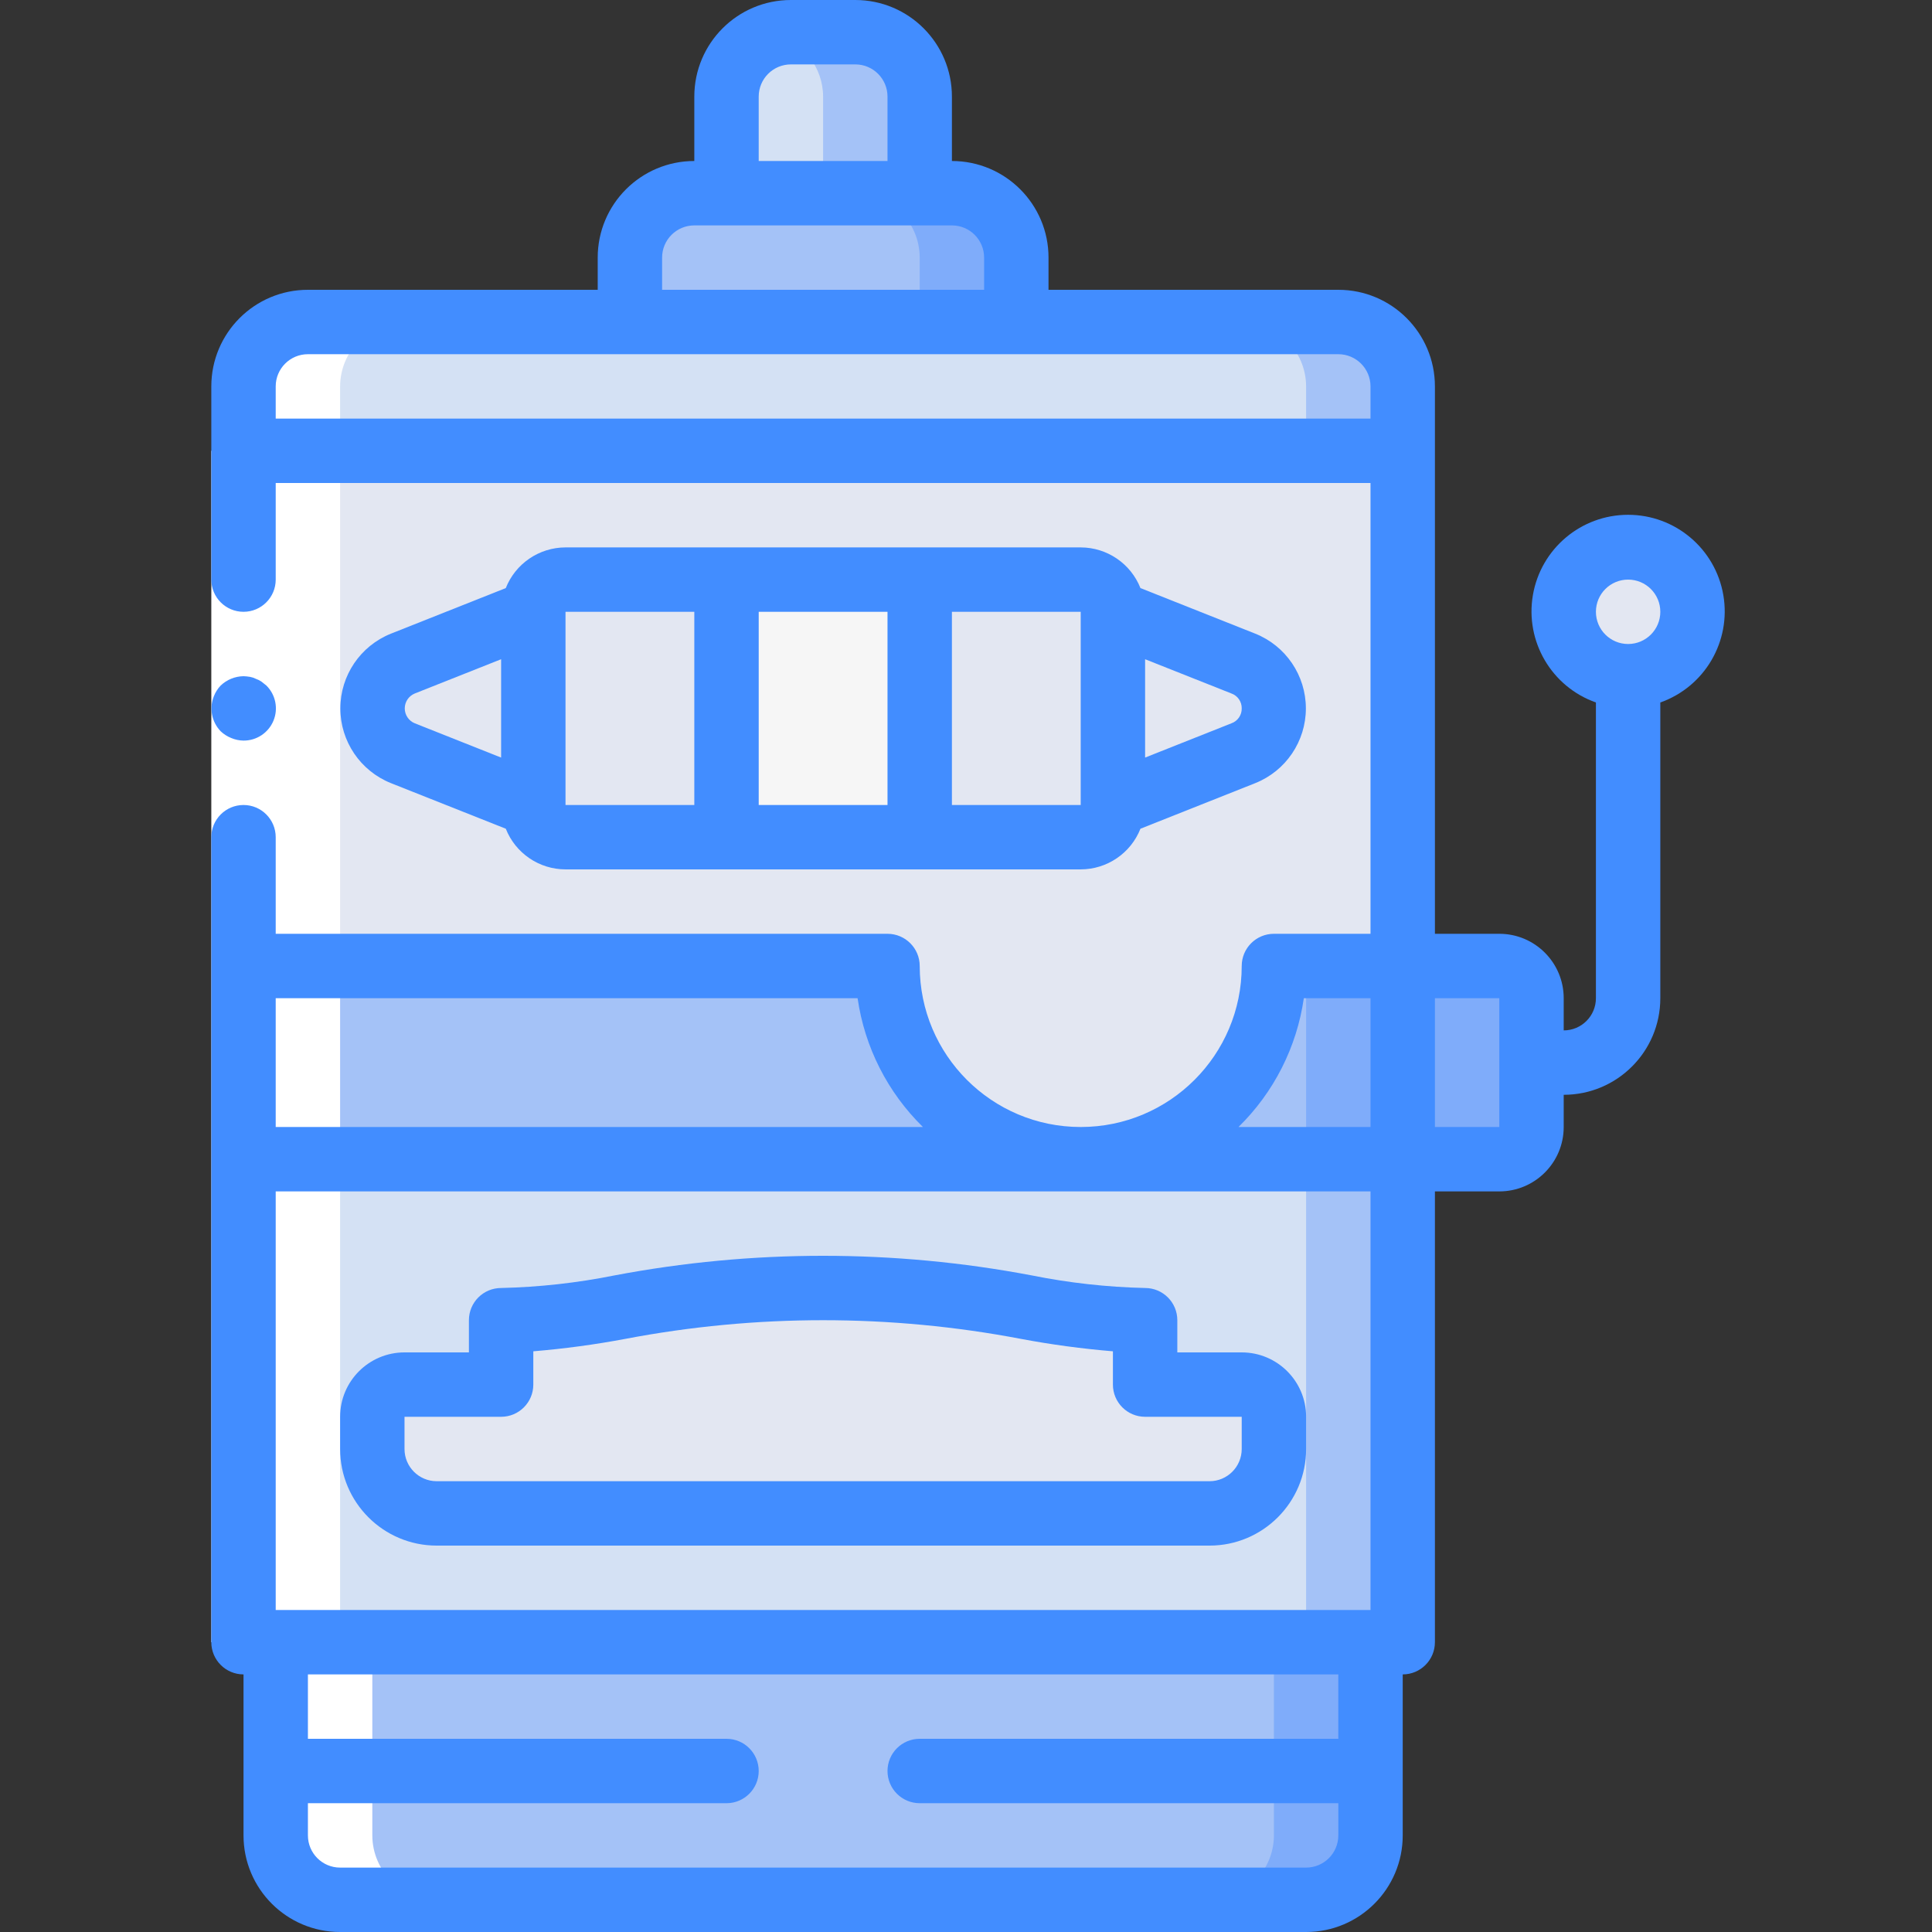
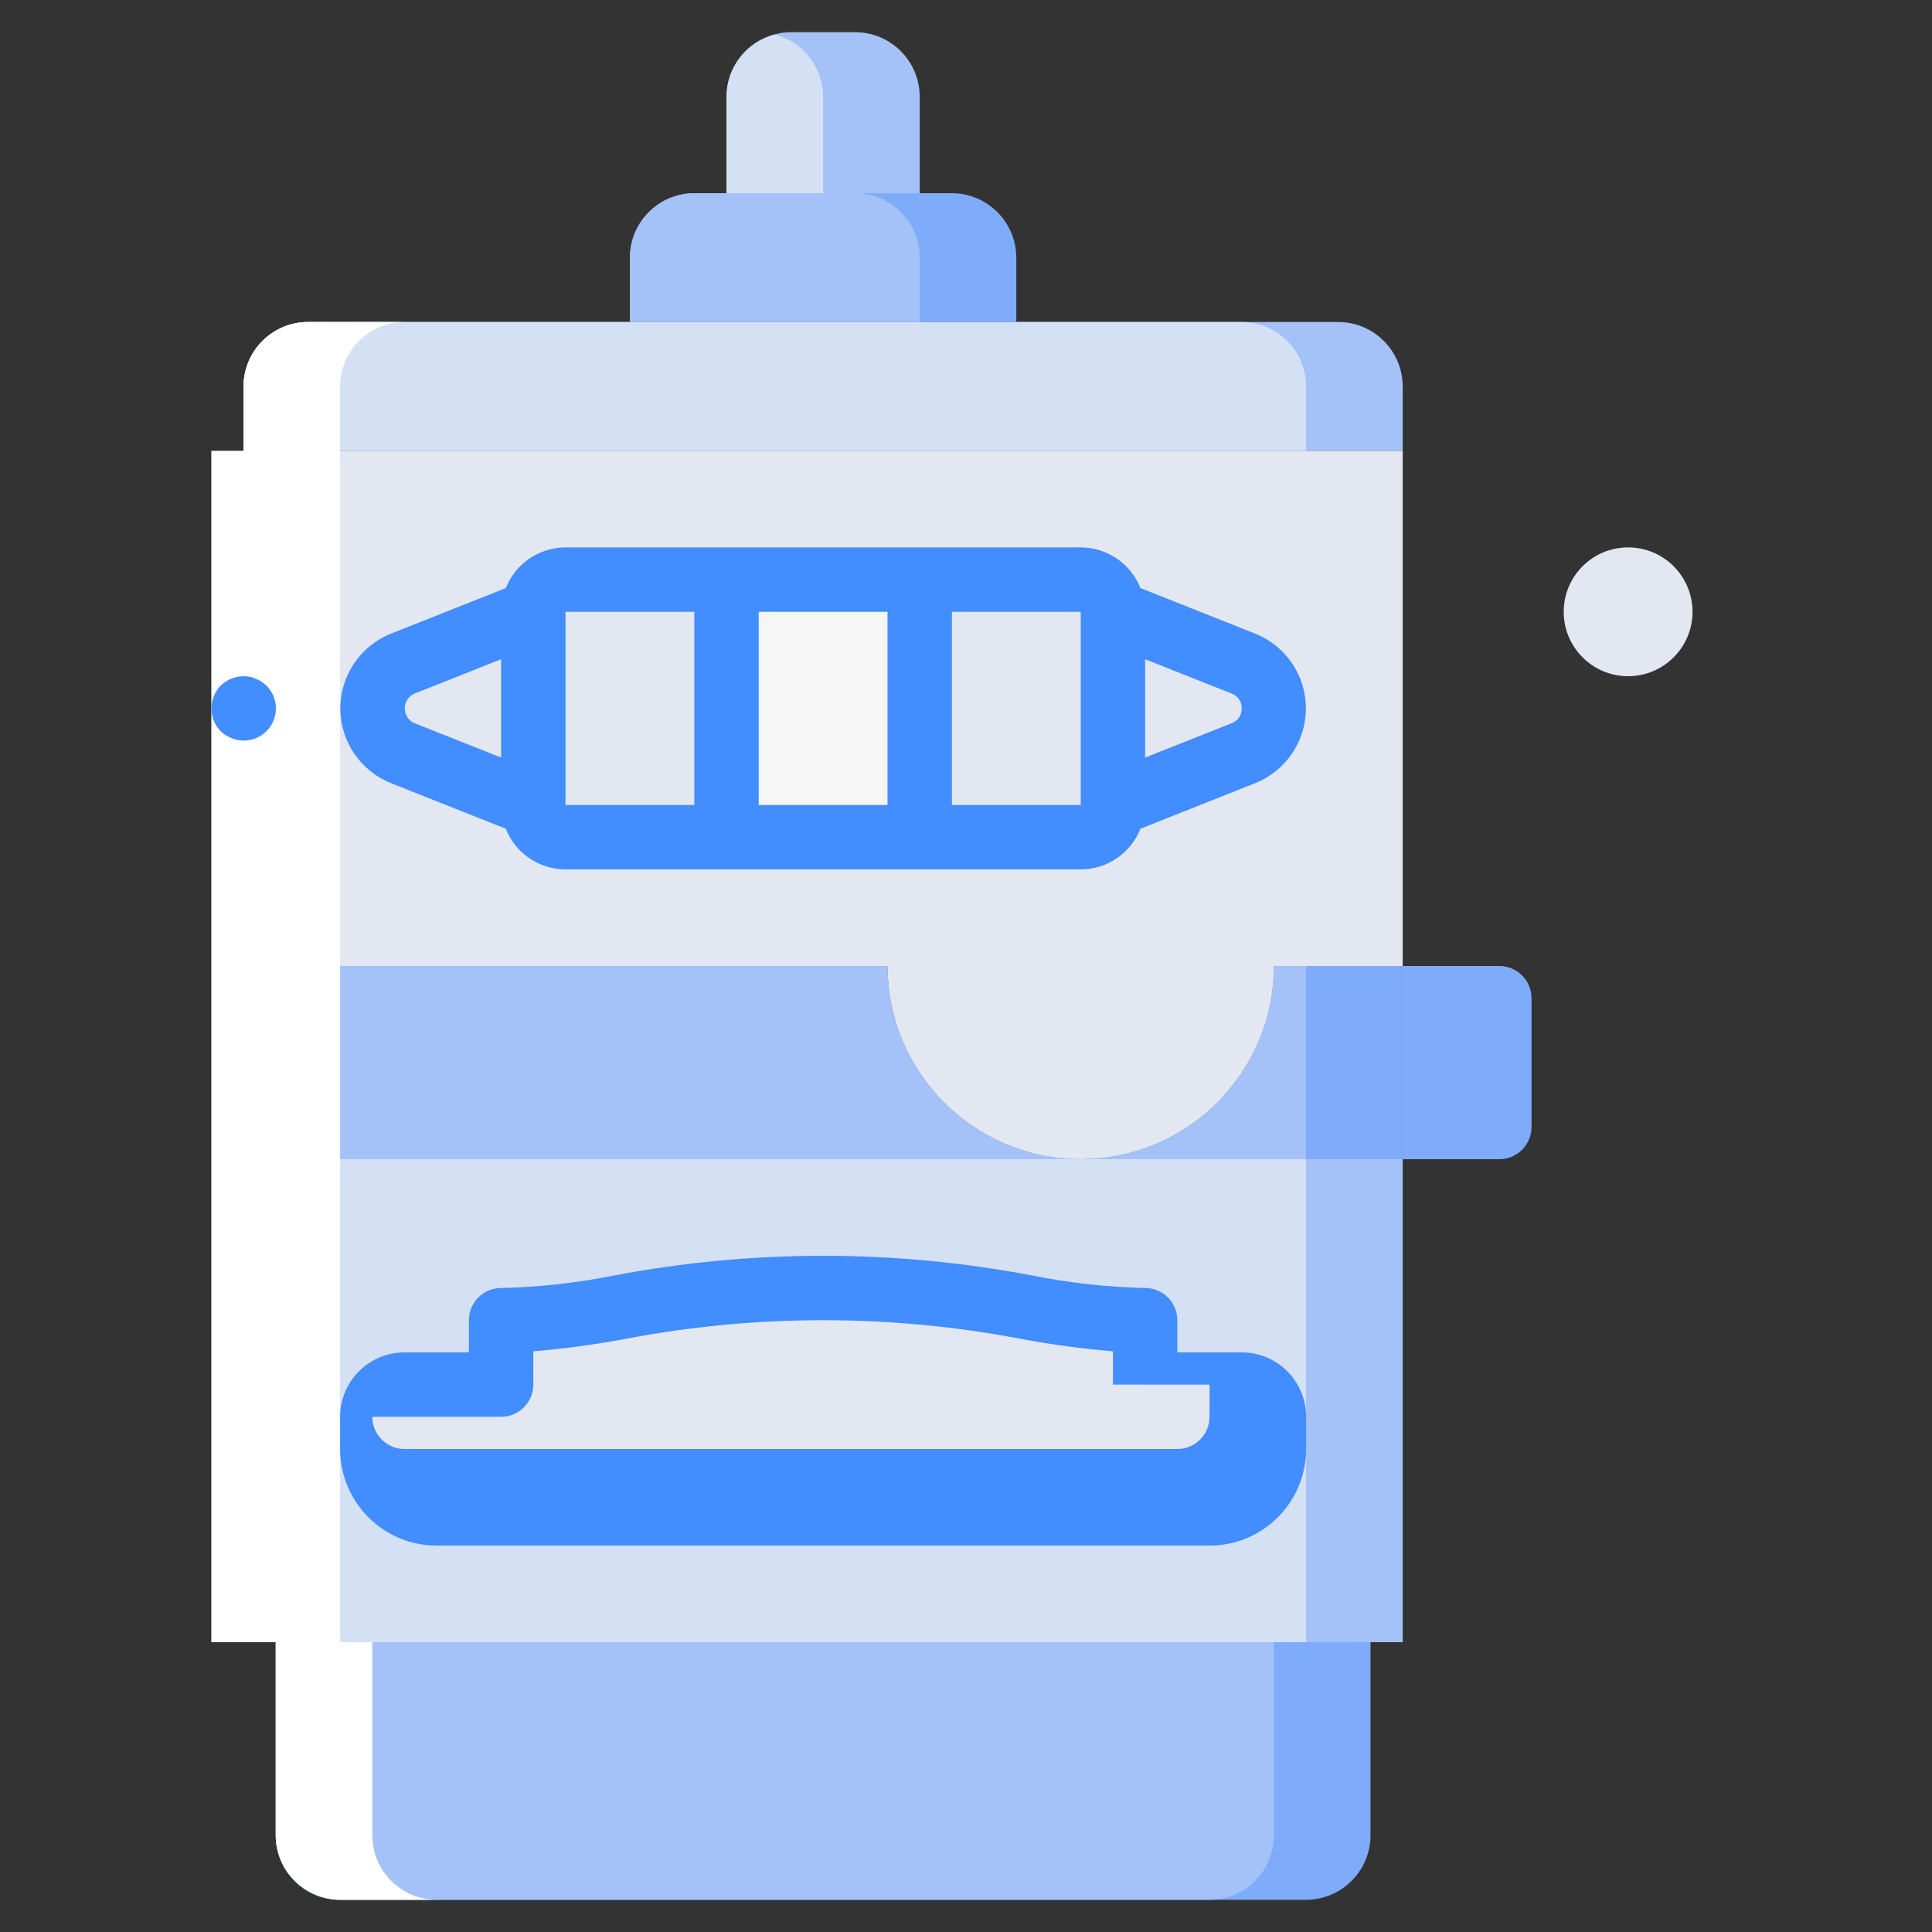
<svg xmlns="http://www.w3.org/2000/svg" height="512pt" viewBox="-56 0 512 512" width="512pt">
  <rect x="-56" y="0" width="512" height="512" fill="#333333" stroke="none" />
  <path d="m315.734 119.465v136.535h-34.133c0 28.277-22.926 51.199-51.203 51.199-28.277 0-51.199-22.922-51.199-51.199h-170.664v-136.535zm0 0" fill="#e3e7f2" />
  <path d="m315.734 256v179.199h-307.199v-179.199h170.664c.055 23.328 15.828 43.691 38.402 49.578 4.184 1.062 8.48 1.609 12.797 1.621 28.277 0 51.203-22.922 51.203-51.199zm0 0" fill="#a4c2f7" />
  <path d="m290.133 256v179.199h-281.598v-179.199h145.066c0 28.277 22.922 51.199 51.199 51.199 4.316-.012 8.617-.559 12.801-1.621 4.184 1.062 8.48 1.609 12.797 1.621 28.277 0 51.203-22.922 51.203-51.199zm0 0" fill="#d4e1f4" />
  <path d="m307.199 435.199v51.199c-.027 9.414-7.652 17.039-17.066 17.066h-256c-9.414-.027-17.039-7.652-17.066-17.066v-51.199zm0 0" fill="#7facfa" />
  <path d="m281.602 435.199v51.199c-.031 9.414-7.652 17.039-17.066 17.066h-230.402c-9.414-.027-17.039-7.652-17.066-17.066v-51.199zm0 0" fill="#a4c2f7" />
  <path d="m315.734 102.398v17.066h-307.199v-17.066c.027-9.414 7.652-17.035 17.066-17.066h273.066c9.414.031 17.039 7.652 17.066 17.066zm0 0" fill="#a4c2f7" />
  <path d="m290.133 102.398v17.066h-281.598v-17.066c.027-9.414 7.652-17.035 17.066-17.066h247.465c9.414.031 17.039 7.652 17.066 17.066zm0 0" fill="#d4e1f4" />
  <path d="m213.332 68.266v17.066h-102.398v-17.066c.027-9.414 7.652-17.039 17.066-17.066h68.266c9.414.027 17.039 7.652 17.066 17.066zm0 0" fill="#7facfa" />
  <path d="m187.734 68.266v17.066h-76.801v-17.066c.027-9.414 7.652-17.039 17.066-17.066h42.668c9.414.027 17.039 7.652 17.066 17.066zm0 0" fill="#a4c2f7" />
  <path d="m187.734 25.602v25.598h-51.199v-25.598c.023-7.762 5.281-14.531 12.797-16.473 1.387-.41 2.824-.613 4.27-.594h17.066c9.414.027 17.039 7.652 17.066 17.066zm0 0" fill="#a4c2f7" />
  <path d="m162.133 25.602v25.598h-25.598v-25.598c.023-7.762 5.281-14.531 12.797-16.473 7.516 1.941 12.777 8.711 12.801 16.473zm0 0" fill="#d4e1f4" />
  <path d="m93.867 153.602h136.531c4.715 0 8.535 3.82 8.535 8.531v51.199c0 4.715-3.82 8.535-8.535 8.535h-136.531c-4.715 0-8.535-3.82-8.535-8.535v-51.199c0-4.711 3.82-8.531 8.535-8.531zm0 0" fill="#e3e7f2" />
  <path d="m141.457 153.602h41.352c2.719 0 4.926 2.203 4.926 4.922v58.418c0 2.723-2.207 4.926-4.926 4.926h-41.352c-2.719 0-4.922-2.203-4.922-4.926v-58.418c0-2.719 2.203-4.922 4.922-4.922zm0 0" fill="#f6f6f6" />
  <path d="m238.934 162.133 34.559 13.715c4.863 1.941 8.055 6.648 8.055 11.887 0 5.234-3.191 9.945-8.055 11.887l-34.559 13.711zm0 0" fill="#e3e7f2" />
  <path d="m85.332 162.133-34.559 13.715c-4.863 1.941-8.051 6.648-8.051 11.887 0 5.234 3.188 9.945 8.051 11.887l34.559 13.711zm0 0" fill="#e3e7f2" />
  <path d="m230.398 307.199h-221.863v-51.199h170.664c0 28.277 22.922 51.199 51.199 51.199zm0 0" fill="#a4c2f7" />
  <path d="m315.734 256v51.199h-85.336c28.277 0 51.203-22.922 51.203-51.199zm0 0" fill="#7facfa" />
  <path d="m290.133 256v51.199h-59.734c28.277 0 51.203-22.922 51.203-51.199zm0 0" fill="#a4c2f7" />
  <path d="m162.133 401.066h102.402c9.426 0 17.066-7.641 17.066-17.066v-8.535c0-4.711-3.82-8.531-8.535-8.531h-25.602v-17.066c-25.598 0-42.664-8.535-85.332-8.535-42.668 0-59.734 8.535-85.332 8.535v17.066h-25.602c-4.711 0-8.531 3.82-8.531 8.531v8.535c0 9.426 7.641 17.066 17.066 17.066zm0 0" fill="#e3e7f2" />
  <path d="m315.734 256h25.598c4.715 0 8.535 3.82 8.535 8.535v34.133c0 4.711-3.82 8.531-8.535 8.531h-25.598zm0 0" fill="#7facfa" />
  <path d="m392.535 162.133c0 9.426-7.645 17.066-17.07 17.066-9.426 0-17.066-7.641-17.066-17.066 0-9.426 7.641-17.066 17.066-17.066 9.426 0 17.07 7.641 17.07 17.066zm0 0" fill="#e3e7f2" />
  <path d="m8.535 102.398v332.801h8.531v51.199c.027 9.414 7.652 17.039 17.066 17.066h25.602c-9.414-.027-17.039-7.652-17.066-17.066v-51.199h-8.535v-332.801c.027-9.414 7.652-17.035 17.066-17.066h-25.598c-9.414.031-17.039 7.652-17.066 17.066zm0 0" fill="#fff" />
  <path d="m17.066 119.465v315.734h-17.066v-315.734zm0 0" fill="#fff" />
  <g fill="#428dff">
    <path d="m78.039 219.621c2.57 6.496 8.844 10.766 15.828 10.777h136.531c6.984-.012 13.258-4.281 15.832-10.777l30.41-12.074c8.109-3.234 13.43-11.082 13.43-19.812s-5.32-16.582-13.43-19.816l-30.41-12.074c-2.574-6.492-8.848-10.762-15.832-10.777h-136.531c-6.984.016-13.258 4.285-15.828 10.777l-30.414 12.074c-8.109 3.234-13.43 11.086-13.43 19.816s5.32 16.578 13.43 19.812zm195.027-31.887c.039 1.766-1.059 3.355-2.723 3.949l-22.879 9.082v-26.062l22.879 9.078c1.664.594 2.762 2.188 2.723 3.953zm-42.668 25.598h-34.133v-51.199h34.133zm-51.199-51.199v51.199h-34.133v-51.199zm-51.199 0v51.199h-34.133v-51.199zm-74.078 21.648 22.879-9.078v26.062l-22.879-9.082c-1.605-.652-2.656-2.215-2.656-3.949s1.051-3.297 2.656-3.953zm0 0" />
    <path d="m8.535 196.266c3.465.02 6.598-2.059 7.93-5.262 1.328-3.199.59-6.887-1.871-9.328l-1.281-1.023c-.477-.324-.992-.582-1.535-.77-.484-.246-1.004-.418-1.539-.512-.562-.094-1.133-.152-1.703-.172-2.262.035-4.426.918-6.059 2.477-.773.816-1.383 1.77-1.793 2.816-1.289 3.18-.586 6.824 1.793 9.301.812.77 1.77 1.379 2.812 1.793 1.027.434 2.129.668 3.246.68zm0 0" />
-     <path d="m59.734 409.602h204.801c14.137 0 25.598-11.465 25.598-25.602v-8.535c0-9.426-7.641-17.066-17.066-17.066h-17.066v-8.531c0-4.715-3.82-8.535-8.535-8.535-10.09-.23-20.145-1.348-30.043-3.336-36.535-6.93-74.043-6.93-110.574 0-9.902 1.988-19.953 3.105-30.047 3.336-4.715 0-8.535 3.82-8.535 8.535v8.531h-17.066c-9.426 0-17.066 7.641-17.066 17.066v8.535c0 14.137 11.461 25.602 25.602 25.602zm-8.535-34.137h25.602c4.711 0 8.531-3.82 8.531-8.531v-8.824c8.18-.68 16.316-1.777 24.383-3.293 34.633-6.598 70.203-6.598 104.84 0 8.062 1.516 16.199 2.613 24.379 3.293v8.824c0 4.711 3.82 8.531 8.531 8.531h25.602v8.535c0 4.711-3.82 8.535-8.531 8.535h-204.801c-4.715 0-8.535-3.824-8.535-8.535zm0 0" />
-     <path d="m384 264.535v-78.371c11.754-4.156 18.805-16.176 16.699-28.465-2.109-12.289-12.766-21.273-25.234-21.273-12.465 0-23.121 8.984-25.23 21.273-2.105 12.289 4.945 24.309 16.699 28.465v78.371c0 4.711-3.82 8.531-8.535 8.531v-8.531c0-9.426-7.641-17.07-17.066-17.07h-17.066v-145.066c0-14.137-11.461-25.598-25.598-25.598h-76.801v-8.535c0-14.137-11.461-25.598-25.602-25.598v-17.066c0-14.141-11.461-25.602-25.598-25.602h-17.066c-14.141 0-25.602 11.461-25.602 25.602v17.066c-14.137 0-25.602 11.461-25.602 25.598v8.535h-76.797c-14.141 0-25.602 11.461-25.602 25.598v51.203c0 4.711 3.82 8.531 8.535 8.531 4.711 0 8.531-3.82 8.531-8.531v-25.602h290.133v119.465h-25.598c-4.715 0-8.535 3.824-8.535 8.535 0 23.562-19.102 42.668-42.668 42.668-23.562 0-42.664-19.105-42.664-42.668 0-4.711-3.82-8.535-8.535-8.535h-162.133v-25.598c0-4.715-3.82-8.535-8.531-8.535-4.715 0-8.535 3.82-8.535 8.535v213.332c0 4.715 3.82 8.535 8.535 8.535v42.664c0 14.141 11.461 25.602 25.598 25.602h256c14.141 0 25.602-11.461 25.602-25.602v-42.664c4.711 0 8.531-3.82 8.531-8.535v-119.465h17.066c9.426 0 17.066-7.641 17.066-17.066v-8.535c14.141 0 25.602-11.461 25.602-25.598zm-238.934-238.934c0-4.715 3.82-8.535 8.535-8.535h17.066c4.711 0 8.531 3.82 8.531 8.535v17.066h-34.133zm-25.602 42.664c0-4.711 3.824-8.531 8.535-8.531h68.266c4.715 0 8.535 3.82 8.535 8.531v8.535h-85.336zm-102.398 42.668v-8.535c0-4.711 3.82-8.531 8.535-8.531h273.066c4.711 0 8.531 3.82 8.531 8.531v8.535zm272.461 153.602h17.672v34.133h-34.984c9.363-9.168 15.445-21.164 17.312-34.133zm-59.129 51.199h76.801v110.934h-290.133v-110.934zm-59.125-51.199c1.863 12.969 7.949 24.965 17.312 34.133h-171.52v-34.133zm127.395 196.266h-110.934c-4.715 0-8.535 3.82-8.535 8.531 0 4.715 3.82 8.535 8.535 8.535h110.934v8.531c0 4.715-3.82 8.535-8.535 8.535h-256c-4.711 0-8.531-3.82-8.531-8.535v-8.531h110.934c4.711 0 8.531-3.82 8.531-8.535 0-4.711-3.82-8.531-8.531-8.531h-110.934v-17.066h273.066zm25.598-162.133v-34.133h17.066v34.133zm51.199-145.066c4.715 0 8.535 3.82 8.535 8.531 0 4.715-3.82 8.535-8.535 8.535-4.711 0-8.531-3.82-8.531-8.535 0-4.711 3.82-8.531 8.531-8.531zm0 0" />
+     <path d="m59.734 409.602h204.801c14.137 0 25.598-11.465 25.598-25.602v-8.535c0-9.426-7.641-17.066-17.066-17.066h-17.066v-8.531c0-4.715-3.82-8.535-8.535-8.535-10.09-.23-20.145-1.348-30.043-3.336-36.535-6.93-74.043-6.93-110.574 0-9.902 1.988-19.953 3.105-30.047 3.336-4.715 0-8.535 3.82-8.535 8.535v8.531h-17.066c-9.426 0-17.066 7.641-17.066 17.066v8.535c0 14.137 11.461 25.602 25.602 25.602zm-8.535-34.137h25.602c4.711 0 8.531-3.82 8.531-8.531v-8.824c8.18-.68 16.316-1.777 24.383-3.293 34.633-6.598 70.203-6.598 104.84 0 8.062 1.516 16.199 2.613 24.379 3.293v8.824h25.602v8.535c0 4.711-3.82 8.535-8.531 8.535h-204.801c-4.715 0-8.535-3.824-8.535-8.535zm0 0" />
  </g>
</svg>